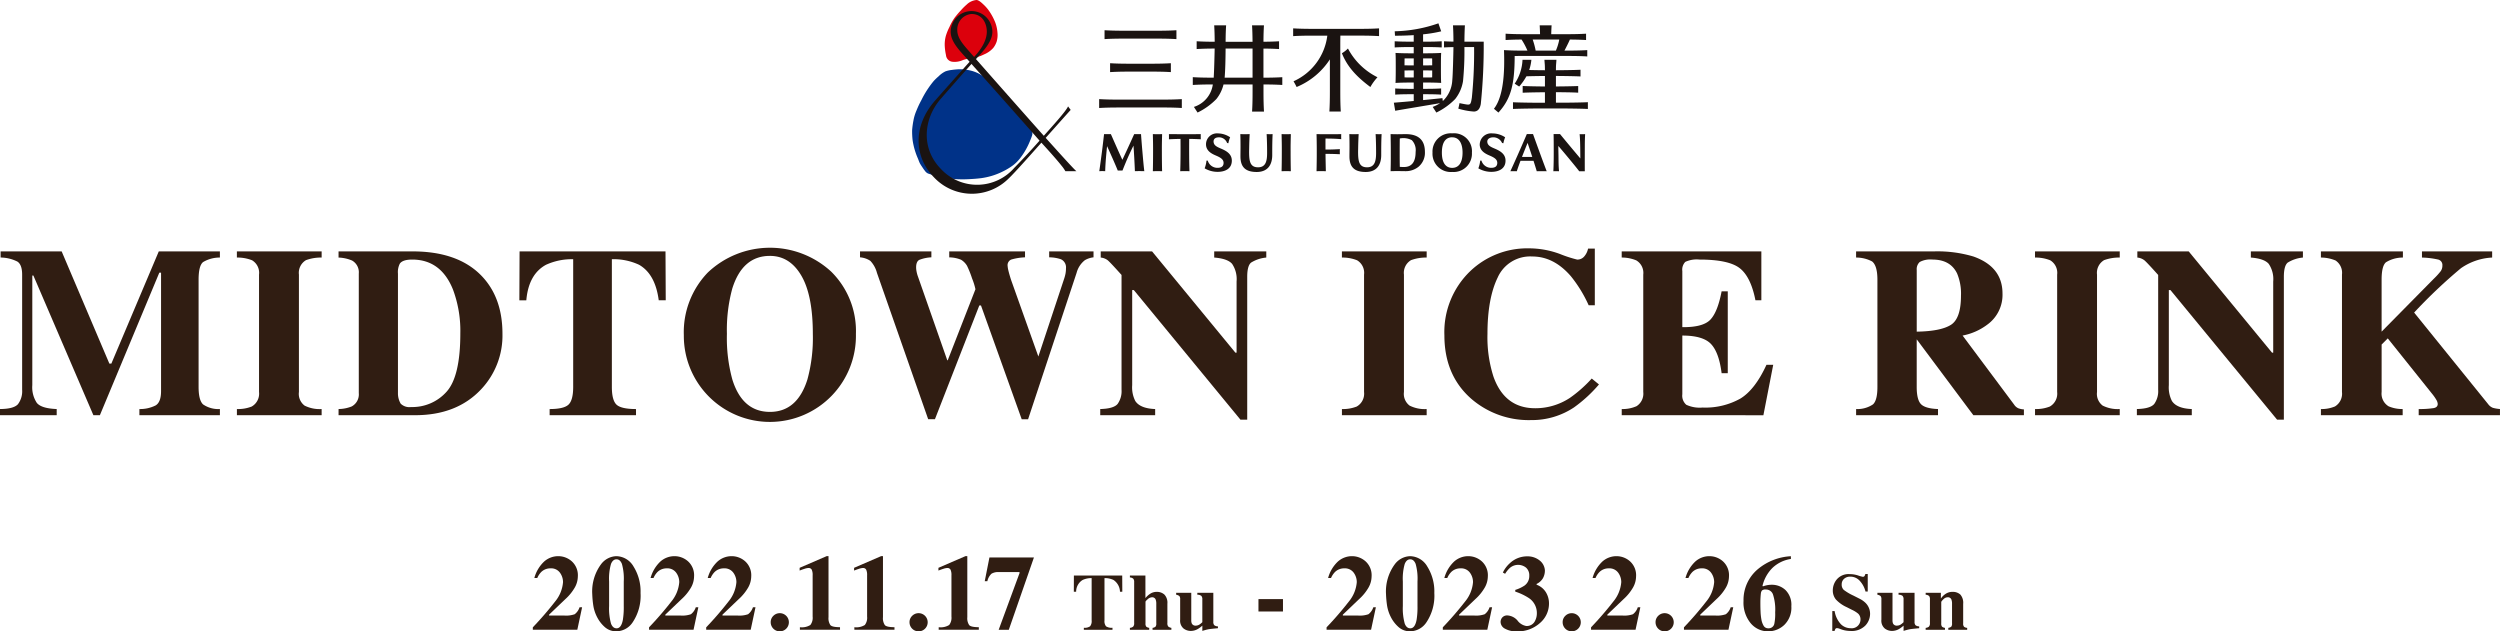
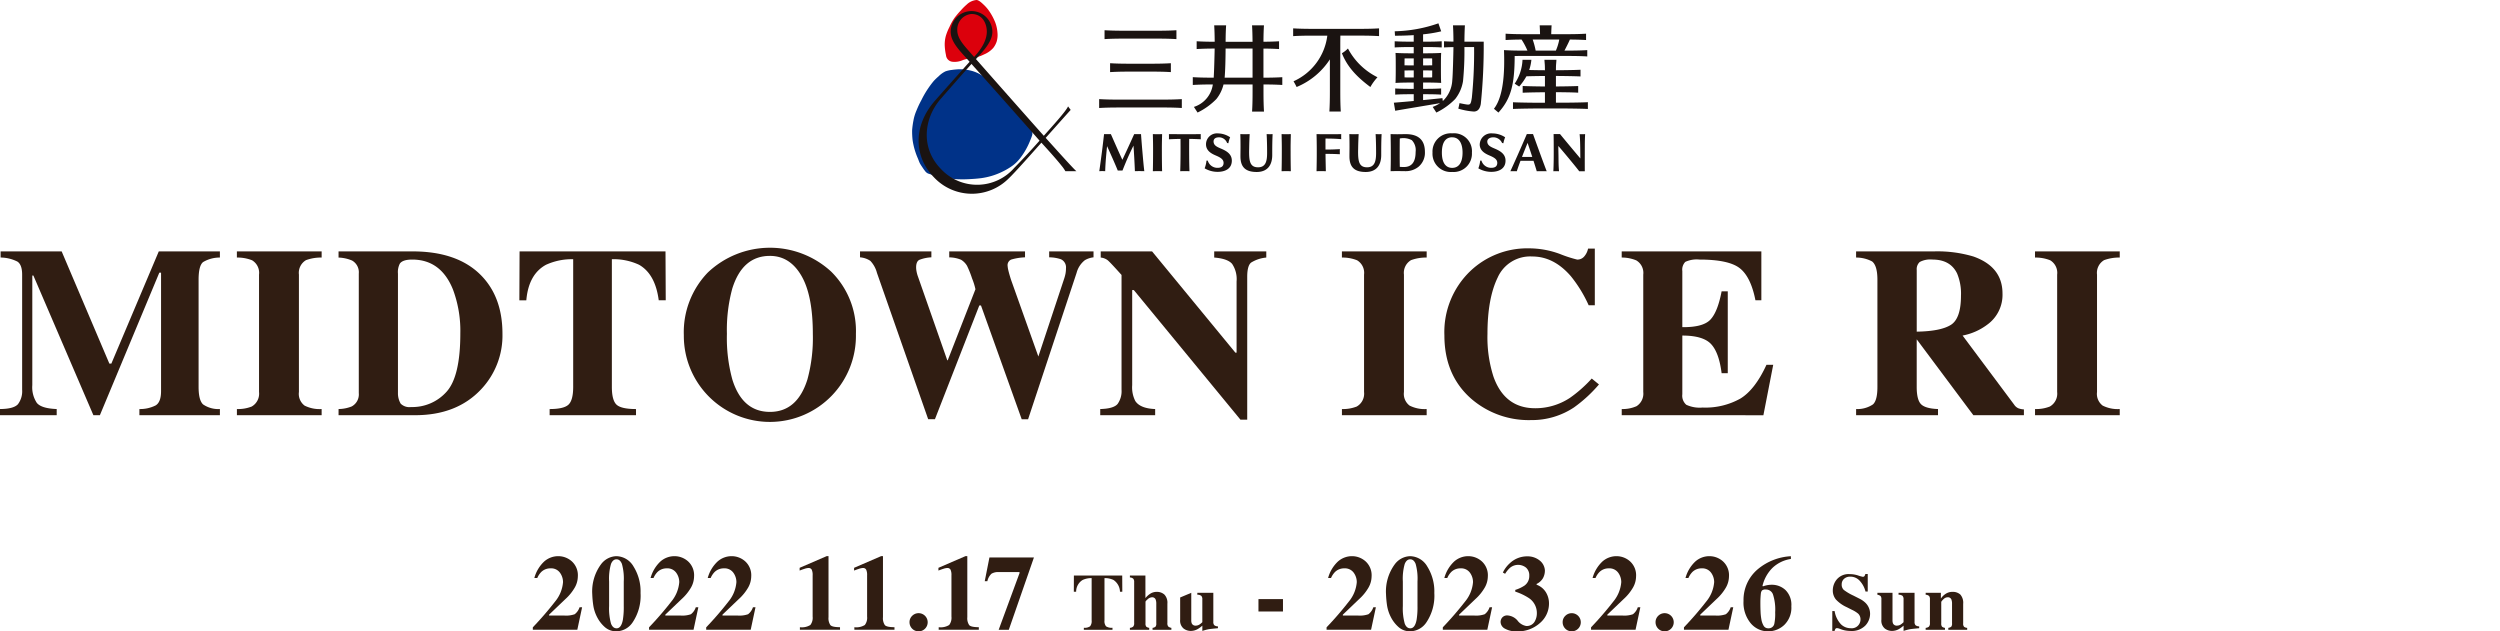
<svg xmlns="http://www.w3.org/2000/svg" width="500" height="126.281" viewBox="0 0 500 126.281">
  <defs>
    <clipPath id="clip-path">
      <rect id="長方形_39029" data-name="長方形 39029" width="500" height="126.281" fill="none" />
    </clipPath>
  </defs>
  <g id="グループ_28300" data-name="グループ 28300" transform="translate(0 0)">
    <g id="グループ_28299" data-name="グループ 28299" transform="translate(0 0)" clip-path="url(#clip-path)">
      <path id="パス_6468" data-name="パス 6468" d="M76.326,93.9a65.832,65.832,0,0,0,4.454-5.153,6.943,6.943,0,0,0,1.589-3.89,3.21,3.21,0,0,0-.612-1.876,2.156,2.156,0,0,0-1.9-.873,2.572,2.572,0,0,0-1.9.783,3.944,3.944,0,0,0-.741,1.15h-.586a7.053,7.053,0,0,1,1.966-3.3,4.237,4.237,0,0,1,2.823-1.071,4.07,4.07,0,0,1,2.7,1.029,3.751,3.751,0,0,1,1.212,3.027,4.632,4.632,0,0,1-.57,2.143,9.535,9.535,0,0,1-1.918,2.383l-3.263,3.116v.177h3.042a5.2,5.2,0,0,0,2.076-.261,2.853,2.853,0,0,0,.977-1.4h.512l-.961,4.505h-8.9Z" transform="translate(30.237 31.564)" fill="#301d12" />
      <path id="パス_6469" data-name="パス 6469" d="M86.557,81.347a3.958,3.958,0,0,1,3.116-1.674,4.053,4.053,0,0,1,3.418,2.062A9.369,9.369,0,0,1,94.5,87.049a9.524,9.524,0,0,1-1.6,5.881,3.962,3.962,0,0,1-3.22,1.768,3.4,3.4,0,0,1-2.248-.775,6.657,6.657,0,0,1-1.589-2,7.578,7.578,0,0,1-.794-2.375,19.954,19.954,0,0,1-.209-2.26,9.169,9.169,0,0,1,1.714-5.942M88.6,93.185q.366.915,1.109.916.93,0,1.255-1.7a15.969,15.969,0,0,0,.177-2.753v-4.91a10.956,10.956,0,0,0-.371-3.524q-.371-.915-1.082-.916c-.48,0-.847.309-1.1.927a10.794,10.794,0,0,0-.377,3.513v4.91a11.382,11.382,0,0,0,.387,3.534" transform="translate(33.611 31.563)" fill="#301d12" />
      <path id="パス_6470" data-name="パス 6470" d="M92.977,93.9a65.832,65.832,0,0,0,4.454-5.153,6.943,6.943,0,0,0,1.589-3.89,3.21,3.21,0,0,0-.612-1.876,2.156,2.156,0,0,0-1.9-.873,2.572,2.572,0,0,0-1.9.783,3.944,3.944,0,0,0-.741,1.15H93.28a7.053,7.053,0,0,1,1.966-3.3,4.237,4.237,0,0,1,2.823-1.071,4.07,4.07,0,0,1,2.7,1.029,3.751,3.751,0,0,1,1.212,3.027,4.632,4.632,0,0,1-.57,2.143,9.535,9.535,0,0,1-1.918,2.383l-3.263,3.116v.177h3.042a5.2,5.2,0,0,0,2.076-.261,2.854,2.854,0,0,0,.977-1.4h.512l-.961,4.505h-8.9Z" transform="translate(36.833 31.564)" fill="#301d12" />
      <path id="パス_6471" data-name="パス 6471" d="M101.163,93.9a65.832,65.832,0,0,0,4.454-5.153,6.943,6.943,0,0,0,1.589-3.89,3.21,3.21,0,0,0-.611-1.876,2.156,2.156,0,0,0-1.9-.873,2.572,2.572,0,0,0-1.9.783,3.944,3.944,0,0,0-.741,1.15h-.586a7.053,7.053,0,0,1,1.966-3.3,4.237,4.237,0,0,1,2.823-1.071,4.07,4.07,0,0,1,2.7,1.029,3.751,3.751,0,0,1,1.212,3.027,4.632,4.632,0,0,1-.57,2.143,9.535,9.535,0,0,1-1.918,2.383l-3.263,3.116v.177h3.042a5.2,5.2,0,0,0,2.076-.261,2.853,2.853,0,0,0,.977-1.4h.512l-.961,4.505h-8.9Z" transform="translate(40.076 31.564)" fill="#301d12" />
-       <path id="パス_6472" data-name="パス 6472" d="M110.931,88.371a1.818,1.818,0,1,1-.528,1.28,1.744,1.744,0,0,1,.528-1.28" transform="translate(43.737 34.8)" fill="#301d12" />
      <path id="パス_6473" data-name="パス 6473" d="M114.6,93.882a3.257,3.257,0,0,0,2.09-.444,2.352,2.352,0,0,0,.459-1.689V83.5a2.524,2.524,0,0,0-.182-1.128.7.7,0,0,0-.674-.335,2.921,2.921,0,0,0-.807.177c-.229.07-.543.182-.938.335V82l5.4-2.332h.376v12.2a2.45,2.45,0,0,0,.376,1.59q.377.417,1.925.417v.512H114.6Z" transform="translate(45.379 31.563)" fill="#301d12" />
      <path id="パス_6474" data-name="パス 6474" d="M122.4,93.882a3.265,3.265,0,0,0,2.091-.444,2.352,2.352,0,0,0,.459-1.689V83.5a2.52,2.52,0,0,0-.183-1.128.7.7,0,0,0-.674-.335,2.915,2.915,0,0,0-.806.177c-.229.07-.543.182-.94.335V82l5.4-2.332h.376v12.2a2.449,2.449,0,0,0,.377,1.59q.377.417,1.924.417v.512H122.4Z" transform="translate(48.471 31.563)" fill="#301d12" />
      <path id="パス_6475" data-name="パス 6475" d="M130.816,88.371a1.818,1.818,0,1,1-.528,1.28,1.744,1.744,0,0,1,.528-1.28" transform="translate(51.614 34.8)" fill="#301d12" />
      <path id="パス_6476" data-name="パス 6476" d="M134.484,93.882a3.265,3.265,0,0,0,2.091-.444,2.352,2.352,0,0,0,.459-1.689V83.5a2.52,2.52,0,0,0-.183-1.128.7.7,0,0,0-.674-.335,2.915,2.915,0,0,0-.806.177c-.229.07-.543.182-.94.335V82l5.4-2.332h.376v12.2a2.449,2.449,0,0,0,.377,1.59q.377.417,1.924.417v.512h-8.029Z" transform="translate(53.256 31.563)" fill="#301d12" />
      <path id="パス_6477" data-name="パス 6477" d="M142.005,79.853h8.9l-5.029,14.47h-2.026l4.186-11.374a.268.268,0,0,0-.052-.168H143.89a2.612,2.612,0,0,0-1.47.324,2.889,2.889,0,0,0-.832,1.505h-.524Z" transform="translate(55.883 31.635)" fill="#301d12" />
      <path id="パス_6478" data-name="パス 6478" d="M153.839,82.444h9.667l.017,3.238h-.464a2.941,2.941,0,0,0-1.3-2.351,4.032,4.032,0,0,0-1.8-.37v8.461a1.635,1.635,0,0,0,.309,1.177,2,2,0,0,0,1.29.29V93.3H155.83v-.408a1.882,1.882,0,0,0,1.251-.295,1.636,1.636,0,0,0,.31-1.173V82.961a4.141,4.141,0,0,0-1.8.37,2.727,2.727,0,0,0-1.3,2.351h-.464Z" transform="translate(60.938 32.661)" fill="#301d12" />
      <path id="パス_6479" data-name="パス 6479" d="M161.858,92.912a1.181,1.181,0,0,0,.646-.239.977.977,0,0,0,.208-.734V83.762a1.016,1.016,0,0,0-.173-.676,1.089,1.089,0,0,0-.681-.257v-.384h3.105v4.517A4.086,4.086,0,0,1,166,86.04a2.339,2.339,0,0,1,1.227-.327,2.217,2.217,0,0,1,1.529.538,2.359,2.359,0,0,1,.6,1.832v3.856a.976.976,0,0,0,.184.711,1.348,1.348,0,0,0,.614.262V93.3H166.39v-.384a1.216,1.216,0,0,0,.588-.236.98.98,0,0,0,.158-.674V88.113a2.355,2.355,0,0,0-.11-.824.728.728,0,0,0-.744-.494,1.335,1.335,0,0,0-.86.385c-.295.255-.443.431-.443.525V92a.982.982,0,0,0,.156.674,1.222,1.222,0,0,0,.589.236V93.3h-3.866Z" transform="translate(64.121 32.661)" fill="#301d12" />
-       <path id="パス_6480" data-name="パス 6480" d="M171.509,84.921V90.37a1.632,1.632,0,0,0,.117.713.819.819,0,0,0,.808.4,1.345,1.345,0,0,0,.753-.244,3.532,3.532,0,0,0,.533-.445V86.238a.987.987,0,0,0-.2-.706,1.234,1.234,0,0,0-.8-.226v-.384h3.2v5.787a.974.974,0,0,0,.188.688,1.2,1.2,0,0,0,.737.237V92q-1.491.14-1.878.207a11.06,11.06,0,0,0-1.243.334V91.484a5.871,5.871,0,0,1-.949.7,2.824,2.824,0,0,1-1.372.36,2.388,2.388,0,0,1-1.446-.494,2.047,2.047,0,0,1-.67-1.756V86.238a.967.967,0,0,0-.165-.672,1.371,1.371,0,0,0-.635-.261v-.384Z" transform="translate(66.745 33.642)" fill="#301d12" />
+       <path id="パス_6480" data-name="パス 6480" d="M171.509,84.921V90.37a1.632,1.632,0,0,0,.117.713.819.819,0,0,0,.808.4,1.345,1.345,0,0,0,.753-.244,3.532,3.532,0,0,0,.533-.445V86.238a.987.987,0,0,0-.2-.706,1.234,1.234,0,0,0-.8-.226v-.384h3.2v5.787a.974.974,0,0,0,.188.688,1.2,1.2,0,0,0,.737.237V92q-1.491.14-1.878.207a11.06,11.06,0,0,0-1.243.334V91.484a5.871,5.871,0,0,1-.949.7,2.824,2.824,0,0,1-1.372.36,2.388,2.388,0,0,1-1.446-.494,2.047,2.047,0,0,1-.67-1.756V86.238v-.384Z" transform="translate(66.745 33.642)" fill="#301d12" />
      <rect id="長方形_39028" data-name="長方形 39028" width="4.903" height="2.478" transform="translate(251.692 119.82)" fill="#301d12" />
      <path id="パス_6481" data-name="パス 6481" d="M190.032,93.9a66.152,66.152,0,0,0,4.454-5.153,6.953,6.953,0,0,0,1.589-3.89,3.21,3.21,0,0,0-.612-1.876,2.161,2.161,0,0,0-1.9-.873,2.574,2.574,0,0,0-1.9.783,3.973,3.973,0,0,0-.741,1.15h-.585a7.063,7.063,0,0,1,1.964-3.3,4.237,4.237,0,0,1,2.823-1.071,4.071,4.071,0,0,1,2.7,1.029,3.752,3.752,0,0,1,1.213,3.027,4.618,4.618,0,0,1-.571,2.143,9.472,9.472,0,0,1-1.918,2.383l-3.261,3.116v.177h3.042a5.209,5.209,0,0,0,2.076-.261,2.854,2.854,0,0,0,.977-1.4h.512l-.962,4.505h-8.9Z" transform="translate(75.282 31.564)" fill="#301d12" />
      <path id="パス_6482" data-name="パス 6482" d="M200.263,81.347a3.958,3.958,0,0,1,3.115-1.674,4.054,4.054,0,0,1,3.419,2.062,9.369,9.369,0,0,1,1.411,5.314,9.524,9.524,0,0,1-1.6,5.881,3.962,3.962,0,0,1-3.22,1.768,3.4,3.4,0,0,1-2.248-.775,6.657,6.657,0,0,1-1.589-2,7.614,7.614,0,0,1-.794-2.375,19.943,19.943,0,0,1-.209-2.26,9.177,9.177,0,0,1,1.714-5.942M202.3,93.185q.366.915,1.109.916.93,0,1.254-1.7a15.659,15.659,0,0,0,.179-2.753v-4.91a10.955,10.955,0,0,0-.371-3.524q-.373-.915-1.082-.916c-.48,0-.847.309-1.1.927a10.794,10.794,0,0,0-.377,3.513v4.91a11.383,11.383,0,0,0,.387,3.534" transform="translate(78.656 31.563)" fill="#301d12" />
      <path id="パス_6483" data-name="パス 6483" d="M206.683,93.9a66.152,66.152,0,0,0,4.454-5.153,6.953,6.953,0,0,0,1.589-3.89,3.21,3.21,0,0,0-.612-1.876,2.161,2.161,0,0,0-1.9-.873,2.574,2.574,0,0,0-1.9.783,3.973,3.973,0,0,0-.741,1.15h-.585a7.063,7.063,0,0,1,1.964-3.3,4.237,4.237,0,0,1,2.823-1.071,4.071,4.071,0,0,1,2.7,1.029,3.752,3.752,0,0,1,1.213,3.027,4.617,4.617,0,0,1-.571,2.143,9.471,9.471,0,0,1-1.918,2.383l-3.261,3.116v.177h3.042a5.209,5.209,0,0,0,2.076-.261,2.854,2.854,0,0,0,.977-1.4h.512l-.962,4.505h-8.9Z" transform="translate(81.879 31.564)" fill="#301d12" />
      <path id="パス_6484" data-name="パス 6484" d="M218.369,92.571a2.791,2.791,0,0,0,1.7,1.05,1.8,1.8,0,0,0,1.646-.778,3.231,3.231,0,0,0,.5-1.773,3.589,3.589,0,0,0-1.537-2.989,11.25,11.25,0,0,0-2.78-1.328v-.345a7.142,7.142,0,0,0,1.85-.868,2.323,2.323,0,0,0,.951-1.955,2.035,2.035,0,0,0-.642-1.625,2.526,2.526,0,0,0-3.3.109,5.5,5.5,0,0,0-.888,1.118l-.45-.251a5.944,5.944,0,0,1,1.432-1.9,5.016,5.016,0,0,1,3.469-1.339,3.823,3.823,0,0,1,2.385.773,2.733,2.733,0,0,1,1.118,2.019,3.17,3.17,0,0,1-.392,1.583,2.941,2.941,0,0,1-1.269,1.145v.156a3.628,3.628,0,0,1,1.881,1.543,4.256,4.256,0,0,1,.6,2.17,5.114,5.114,0,0,1-1.777,3.92,6.649,6.649,0,0,1-4.684,1.7,4.611,4.611,0,0,1-2.3-.522,1.561,1.561,0,0,1-.92-1.381,1.382,1.382,0,0,1,.329-.873,1.306,1.306,0,0,1,1.083-.413,2.9,2.9,0,0,1,2,1.051" transform="translate(85.156 31.572)" fill="#301d12" />
      <path id="パス_6485" data-name="パス 6485" d="M224.379,88.371a1.815,1.815,0,1,1-.529,1.28,1.736,1.736,0,0,1,.529-1.28" transform="translate(88.68 34.8)" fill="#301d12" />
      <path id="パス_6486" data-name="パス 6486" d="M227.919,93.9a66.152,66.152,0,0,0,4.454-5.153,6.953,6.953,0,0,0,1.589-3.89,3.21,3.21,0,0,0-.612-1.876,2.161,2.161,0,0,0-1.9-.873,2.569,2.569,0,0,0-1.9.783,3.946,3.946,0,0,0-.743,1.15h-.585a7.063,7.063,0,0,1,1.964-3.3,4.237,4.237,0,0,1,2.823-1.071,4.07,4.07,0,0,1,2.7,1.029,3.752,3.752,0,0,1,1.213,3.027,4.618,4.618,0,0,1-.571,2.143,9.472,9.472,0,0,1-1.918,2.383l-3.261,3.116v.177h3.042a5.21,5.21,0,0,0,2.076-.261,2.854,2.854,0,0,0,.977-1.4h.512l-.962,4.505h-8.9Z" transform="translate(90.292 31.564)" fill="#301d12" />
      <path id="パス_6487" data-name="パス 6487" d="M237.687,88.371a1.818,1.818,0,1,1-.528,1.28,1.742,1.742,0,0,1,.528-1.28" transform="translate(93.952 34.8)" fill="#301d12" />
      <path id="パス_6488" data-name="パス 6488" d="M241.227,93.9a66.162,66.162,0,0,0,4.454-5.153,6.953,6.953,0,0,0,1.589-3.89,3.21,3.21,0,0,0-.612-1.876,2.161,2.161,0,0,0-1.9-.873,2.574,2.574,0,0,0-1.9.783,3.974,3.974,0,0,0-.741,1.15h-.585a7.063,7.063,0,0,1,1.964-3.3,4.237,4.237,0,0,1,2.823-1.071,4.07,4.07,0,0,1,2.7,1.029,3.752,3.752,0,0,1,1.213,3.027,4.618,4.618,0,0,1-.571,2.143,9.472,9.472,0,0,1-1.918,2.383l-3.261,3.116v.177h3.042a5.209,5.209,0,0,0,2.076-.261,2.854,2.854,0,0,0,.977-1.4h.512l-.962,4.505h-8.9Z" transform="translate(95.564 31.564)" fill="#301d12" />
      <path id="パス_6489" data-name="パス 6489" d="M259.235,80.228a6.805,6.805,0,0,0-3.7,1.8,7.468,7.468,0,0,0-1.984,3.6l.1.074q.377-.126.649-.188a4.782,4.782,0,0,1,1.1-.126,3.98,3.98,0,0,1,2.753,1.057,4.145,4.145,0,0,1,1.171,3.24,4.792,4.792,0,0,1-1.41,3.732,4.673,4.673,0,0,1-3.24,1.286,4.491,4.491,0,0,1-3.476-1.615,6.466,6.466,0,0,1-1.438-4.458,8.021,8.021,0,0,1,2.886-6.378,11.242,11.242,0,0,1,6.586-2.572Zm-5.78,6.3a1.208,1.208,0,0,0-.23.627c-.021.175-.042.423-.063.747s-.032.676-.032,1.051c0,.739.015,1.382.042,1.929a10.677,10.677,0,0,0,.158,1.427,3.737,3.737,0,0,0,.447,1.271,1.038,1.038,0,0,0,.959.517,1.143,1.143,0,0,0,1.185-.909,9.836,9.836,0,0,0,.169-2.29,9.826,9.826,0,0,0-.441-3.581,1.474,1.474,0,0,0-1.416-.977,1.092,1.092,0,0,0-.778.188" transform="translate(98.945 31.564)" fill="#301d12" />
      <path id="パス_6490" data-name="パス 6490" d="M262.478,89.632h.464a4.97,4.97,0,0,0,1.238,2.616,2.751,2.751,0,0,0,1.957.818,1.751,1.751,0,0,0,1.978-1.742,1.559,1.559,0,0,0-.473-1.177,5.748,5.748,0,0,0-1.265-.776l-1.022-.519a6.742,6.742,0,0,1-2.149-1.522,2.8,2.8,0,0,1-.627-1.86,3.415,3.415,0,0,1,.829-2.2,3.079,3.079,0,0,1,2.541-1.021,5.378,5.378,0,0,1,1.684.267,6.246,6.246,0,0,0,.93.267.4.4,0,0,0,.362-.154,1.3,1.3,0,0,0,.163-.4h.477v3.5h-.447a4.893,4.893,0,0,0-1.109-2.093,2.5,2.5,0,0,0-1.927-.88,1.747,1.747,0,0,0-1.261.444,1.441,1.441,0,0,0-.464,1.079,1.424,1.424,0,0,0,.434,1.138,10.247,10.247,0,0,0,1.913,1.129l1.184.6a4.68,4.68,0,0,1,1.265.887,3.062,3.062,0,0,1,.881,2.21,3.426,3.426,0,0,1-.945,2.291,3.827,3.827,0,0,1-3.027,1.078,5.335,5.335,0,0,1-.967-.091,5.191,5.191,0,0,1-.969-.278l-.309-.117a2.132,2.132,0,0,0-.208-.05.862.862,0,0,0-.169-.021.374.374,0,0,0-.341.145,1.5,1.5,0,0,0-.161.412h-.464Z" transform="translate(103.982 32.576)" fill="#301d12" />
      <path id="パス_6491" data-name="パス 6491" d="M271.961,84.921V90.37a1.632,1.632,0,0,0,.117.713.819.819,0,0,0,.808.4,1.345,1.345,0,0,0,.752-.244,3.529,3.529,0,0,0,.533-.445V86.238a.987.987,0,0,0-.2-.706,1.234,1.234,0,0,0-.8-.226v-.384h3.2v5.787a.974.974,0,0,0,.188.688,1.2,1.2,0,0,0,.737.237V92q-1.491.14-1.878.207a11.058,11.058,0,0,0-1.243.334V91.484a5.874,5.874,0,0,1-.949.7,2.824,2.824,0,0,1-1.372.36,2.388,2.388,0,0,1-1.446-.494,2.047,2.047,0,0,1-.67-1.756V86.238a.967.967,0,0,0-.165-.672,1.372,1.372,0,0,0-.635-.261v-.384Z" transform="translate(106.54 33.642)" fill="#301d12" />
      <path id="パス_6492" data-name="パス 6492" d="M275.852,91.985a1.181,1.181,0,0,0,.646-.239.971.971,0,0,0,.208-.734V86.292a1.031,1.031,0,0,0-.167-.68,1.115,1.115,0,0,0-.687-.254v-.384h3.042v1.153a3.289,3.289,0,0,1,.977-.961,2.372,2.372,0,0,1,1.312-.381,2.253,2.253,0,0,1,1.6.533,2.5,2.5,0,0,1,.57,1.874v3.881a.93.93,0,0,0,.184.7,1.189,1.189,0,0,0,.616.212v.384h-3.772v-.384a1.222,1.222,0,0,0,.589-.236.981.981,0,0,0,.156-.674V87.186a2.322,2.322,0,0,0-.11-.824.726.726,0,0,0-.744-.494,1.145,1.145,0,0,0-.765.3,2.7,2.7,0,0,0-.538.607v4.3a.98.98,0,0,0,.158.674,1.216,1.216,0,0,0,.588.236v.384h-3.866Z" transform="translate(109.281 33.589)" fill="#301d12" />
      <path id="パス_6493" data-name="パス 6493" d="M0,67.541q2.769-.021,3.6-.981a4.306,4.306,0,0,0,.828-2.876V40.651q0-1.973-.947-2.6a7.6,7.6,0,0,0-3.361-.811V36.012H12.332l9.54,22.44h.4l9.484-22.44H43.98v1.231a6.466,6.466,0,0,0-3.362.906q-.9.718-.9,3.52V63.116q0,2.676.9,3.5a5.37,5.37,0,0,0,3.362.923v1.231h-16.1V67.541a6.879,6.879,0,0,0,3.243-.722q1.087-.651,1.088-2.852V40.273H31.86l-11.883,28.5h-1.3l-12-27.932H6.461v21.92a5.645,5.645,0,0,0,.9,3.543q.9,1.118,3.978,1.237v1.231H0Z" transform="translate(0 14.267)" fill="#301d12" />
      <path id="パス_6494" data-name="パス 6494" d="M33.937,67.541a7.449,7.449,0,0,0,2.958-.5,2.962,2.962,0,0,0,1.467-2.911V40.651a2.922,2.922,0,0,0-1.4-2.866,7.888,7.888,0,0,0-3.03-.542V36.012H50.885v1.231a8.688,8.688,0,0,0-3.125.517,2.938,2.938,0,0,0-1.42,2.891V64.133a2.925,2.925,0,0,0,1.136,2.723,6.714,6.714,0,0,0,3.408.686v1.231H33.937Z" transform="translate(13.444 14.267)" fill="#301d12" />
      <path id="パス_6495" data-name="パス 6495" d="M48.5,67.541a7.314,7.314,0,0,0,2.626-.519,2.735,2.735,0,0,0,1.42-2.675V40.439a2.7,2.7,0,0,0-1.349-2.6,7.467,7.467,0,0,0-2.7-.591V36.013H63.314q8.97,0,13.681,4.782,4.285,4.356,4.285,11.693a15.65,15.65,0,0,1-4.309,11.15q-4.852,5.135-13.16,5.135H48.5Zm12.438-1.064a2.478,2.478,0,0,0,2.071.663A9.142,9.142,0,0,0,70.083,64.1q2.771-3.041,2.77-11.682a23.539,23.539,0,0,0-1.491-8.828q-2.415-5.943-8.142-5.943-1.893,0-2.461.806a3.694,3.694,0,0,0-.38,2.012v23.86a4.048,4.048,0,0,0,.557,2.154" transform="translate(19.212 14.267)" fill="#301d12" />
      <path id="パス_6496" data-name="パス 6496" d="M74.442,36.013h29.187l.046,9.777h-1.4q-.687-5.246-3.929-7.1a12.088,12.088,0,0,0-5.445-1.116V63.112q0,2.679.935,3.553t3.894.877v1.231H80.454V67.542q2.842,0,3.777-.888t.934-3.542V37.577a12.389,12.389,0,0,0-5.444,1.116q-3.481,1.9-3.929,7.1H74.4Z" transform="translate(29.472 14.267)" fill="#301d12" />
      <path id="パス_6497" data-name="パス 6497" d="M127.382,40.22a16.663,16.663,0,0,1,4.994,12.5,17.211,17.211,0,1,1-34.417.261,17.182,17.182,0,0,1,4.782-12.522,18.072,18.072,0,0,1,24.641-.237M122.67,61.856a31.5,31.5,0,0,0,1.09-9.138q0-7.738-2.311-11.669t-6.27-3.929q-5.5,0-7.536,6.556a31.574,31.574,0,0,0-1.068,9.042,31.352,31.352,0,0,0,1.09,9.138q2.015,6.461,7.514,6.463,5.451,0,7.49-6.463" transform="translate(38.807 14.059)" fill="#301d12" />
      <path id="パス_6498" data-name="パス 6498" d="M137.471,36.013V37.2a7.514,7.514,0,0,0-2.4.5q-.651.333-.651,1.518a4.339,4.339,0,0,0,.071.723,6.775,6.775,0,0,0,.212.866l5.943,16.973h.1l5.54-14.2a12.862,12.862,0,0,0-.679-2.167,19.37,19.37,0,0,0-1.009-2.524,3.432,3.432,0,0,0-1.2-1.209,6.349,6.349,0,0,0-2.355-.473V36.013H156.2V37.2a11.073,11.073,0,0,0-2.781.451,1.225,1.225,0,0,0-.7,1.28,5.181,5.181,0,0,0,.154.913q.155.674.533,1.86l5.564,15.623h-.2l5.289-15.955a7.478,7.478,0,0,0,.237-.912,5.687,5.687,0,0,0,.095-1.079,1.771,1.771,0,0,0-1.019-1.8,7.356,7.356,0,0,0-2.343-.38V36.013H169.9V37.2a4.339,4.339,0,0,0-1.727.568,4.763,4.763,0,0,0-1.659,2.537l-9.7,29.276h-1.277L147.39,46.821h-.332l-8.877,22.757h-1.349L126.583,40.3a5.467,5.467,0,0,0-1.326-2.4,4.309,4.309,0,0,0-2.059-.7V36.013Z" transform="translate(48.805 14.267)" fill="#301d12" />
      <path id="パス_6499" data-name="パス 6499" d="M157.609,67.541q2.7-.069,3.481-1.029a4.4,4.4,0,0,0,.78-2.829V40.723q-2.226-2.484-2.746-2.922a2.7,2.7,0,0,0-1.42-.557V36.012h10.273L184.64,56.266h.239V42.025a5.443,5.443,0,0,0-.895-3.516q-.9-1.053-3.58-1.266V36.012h10.415v1.231a6.906,6.906,0,0,0-3.042,1.012q-.771.635-.771,2.845V69.672h-1.349l-21.326-25.92H164V62.761a6.011,6.011,0,0,0,.616,3.164q.972,1.5,3.978,1.617v1.231H157.609Z" transform="translate(62.438 14.267)" fill="#301d12" />
      <path id="パス_6500" data-name="パス 6500" d="M192.232,67.541a7.455,7.455,0,0,0,2.958-.5,2.962,2.962,0,0,0,1.467-2.911V40.651a2.922,2.922,0,0,0-1.4-2.866,7.9,7.9,0,0,0-3.03-.542V36.012H209.18v1.231a8.688,8.688,0,0,0-3.125.517,2.938,2.938,0,0,0-1.42,2.891V64.133a2.927,2.927,0,0,0,1.135,2.723,6.723,6.723,0,0,0,3.409.686v1.231H192.232Z" transform="translate(76.154 14.267)" fill="#301d12" />
      <path id="パス_6501" data-name="パス 6501" d="M230.01,36.7a25.044,25.044,0,0,0,3.455,1.124,1.784,1.784,0,0,0,1.48-.709,3.388,3.388,0,0,0,.7-1.491h1.35V46.958h-1.231a26.419,26.419,0,0,0-3.57-5.822q-3.405-3.931-7.708-3.93a7.105,7.105,0,0,0-6.915,4.2q-2.044,4.2-2.045,11.28a25.744,25.744,0,0,0,1.206,8.57q2.247,6.3,8.346,6.3a12.534,12.534,0,0,0,6.95-2.083,25.952,25.952,0,0,0,4.352-3.859l1.444,1.184a27.624,27.624,0,0,1-4.994,4.593,15.136,15.136,0,0,1-8.522,2.533,17.579,17.579,0,0,1-12.025-4.261q-5.372-4.71-5.372-12.687a16.891,16.891,0,0,1,5.136-12.807,16.531,16.531,0,0,1,11.835-4.592A17.893,17.893,0,0,1,230.01,36.7" transform="translate(81.968 14.092)" fill="#301d12" />
      <path id="パス_6502" data-name="パス 6502" d="M232.313,68.773V67.541a6.842,6.842,0,0,0,2.958-.568,2.966,2.966,0,0,0,1.349-2.84V40.651a2.9,2.9,0,0,0-1.4-2.844,7.458,7.458,0,0,0-2.911-.564V36.012h27.93v9.777h-1.183q-.923-4.689-3.137-6.415t-8.06-1.728a5.426,5.426,0,0,0-2.827.462,2.217,2.217,0,0,0-.6,1.835v11.22q4.142.048,5.61-1.5t2.249-5.67h1.23v16.38h-1.23q-.521-4.14-2.119-5.835t-5.74-1.692v11.74a2.4,2.4,0,0,0,.793,2.1,6.323,6.323,0,0,0,3.254.556,14.305,14.305,0,0,0,7.576-1.8q2.934-1.8,5.206-6.746h1.35l-1.964,10.084Z" transform="translate(92.032 14.267)" fill="#301d12" />
      <path id="パス_6503" data-name="パス 6503" d="M265.889,67.542a5.583,5.583,0,0,0,3.36-.923q.9-.8.9-3.5V41.67q0-2.8-1.064-3.648a6.754,6.754,0,0,0-3.2-.778V36.013h15.6a25,25,0,0,1,7.858,1.019q5.824,2.059,5.823,7.408a7.342,7.342,0,0,1-3.049,6.225,11.9,11.9,0,0,1-4.934,2.178l10.3,13.8a2,2,0,0,0,.852.746,3.761,3.761,0,0,0,1.113.225v1.16H289.337l-11.309-15.15h-.02v9.492q0,2.557.852,3.443t3.408.983v1.231h-16.38Zm18.925-16.818q2.048-1.265,2.048-5.857a10.467,10.467,0,0,0-.782-4.451q-1.351-2.771-4.924-2.77a4.453,4.453,0,0,0-2.544.486,1.93,1.93,0,0,0-.6,1.6V52.063q4.756-.073,6.8-1.339" transform="translate(105.334 14.267)" fill="#301d12" />
      <path id="パス_6504" data-name="パス 6504" d="M291.519,67.541a7.454,7.454,0,0,0,2.958-.5,2.962,2.962,0,0,0,1.467-2.911V40.651a2.922,2.922,0,0,0-1.4-2.866,7.894,7.894,0,0,0-3.03-.542V36.012h16.948v1.231a8.688,8.688,0,0,0-3.125.517,2.938,2.938,0,0,0-1.42,2.891V64.133a2.927,2.927,0,0,0,1.135,2.723,6.723,6.723,0,0,0,3.409.686v1.231H291.519Z" transform="translate(115.487 14.267)" fill="#301d12" />
-       <path id="パス_6505" data-name="パス 6505" d="M306.108,67.541q2.7-.069,3.479-1.029a4.4,4.4,0,0,0,.78-2.829V40.723q-2.224-2.484-2.745-2.922a2.708,2.708,0,0,0-1.42-.557V36.012h10.272l16.665,20.254h.237V42.025a5.443,5.443,0,0,0-.895-3.516q-.894-1.053-3.578-1.266V36.012h10.414v1.231a6.9,6.9,0,0,0-3.041,1.012q-.771.635-.771,2.845V69.672h-1.349l-21.328-25.92H312.5V62.761a6,6,0,0,0,.616,3.164q.97,1.5,3.976,1.617v1.231H306.108Z" transform="translate(121.267 14.267)" fill="#301d12" />
-       <path id="パス_6506" data-name="パス 6506" d="M332.474,67.541a6.871,6.871,0,0,0,2.809-.519,2.978,2.978,0,0,0,1.4-2.889V40.651a2.955,2.955,0,0,0-1.286-2.82,7.587,7.587,0,0,0-2.928-.588V36.012h16.4v1.231a6.428,6.428,0,0,0-3.384.942q-.875.729-.875,3.483V52.062l10.429-10.568a13.936,13.936,0,0,0,1.407-1.547,1.917,1.917,0,0,0,.32-1.123,1.116,1.116,0,0,0-.839-1.18,16.431,16.431,0,0,0-3.246-.4V36.012h14.037v1.231a11.941,11.941,0,0,0-6.238,2.131,102.645,102.645,0,0,0-9.364,8.873l14.794,18.3a2.143,2.143,0,0,0,.937.744,7.111,7.111,0,0,0,1.434.247v1.231H352.026V67.541a18.4,18.4,0,0,0,3.007-.19c.536-.11.8-.385.8-.828a1.8,1.8,0,0,0-.26-.793,9.816,9.816,0,0,0-.924-1.314l-8.807-11.009-1.229,1.233v9.492a2.955,2.955,0,0,0,1.4,2.865,6.946,6.946,0,0,0,2.809.543v1.231H332.474Z" transform="translate(131.712 14.267)" fill="#301d12" />
      <path id="パス_6507" data-name="パス 6507" d="M137.3,10.357a5.03,5.03,0,0,0-1.346.98,11.377,11.377,0,0,0-.965.924,19.211,19.211,0,0,0-2.475,3.835,19.345,19.345,0,0,0-.984,2.087,9.061,9.061,0,0,0-.6,1.969,18.081,18.081,0,0,0-.264,1.892,15.268,15.268,0,0,0,.095,2.068,14.238,14.238,0,0,0,1.088,3.725c.117.3.218.6.359.884a6.639,6.639,0,0,0,.384.621c.207.309.41.627.646.916a1.561,1.561,0,0,0,.609.518c.462.159.933.283,1.406.41a21.431,21.431,0,0,0,4.3.72,24.1,24.1,0,0,0,2.675-.014c.747-.038,1.49-.092,2.223-.188a13.818,13.818,0,0,0,4.341-1.333,12.926,12.926,0,0,0,2.1-1.277,8.041,8.041,0,0,0,1.587-1.67,14.243,14.243,0,0,0,1.733-3.1c.149-.364.3-.715.42-1.093a1.315,1.315,0,0,0,.035-.842,6.86,6.86,0,0,0-.842-1.257c-.713-.938-1.481-1.829-2.213-2.752a14.911,14.911,0,0,0-2.08-2.294,15.273,15.273,0,0,1-1.484-1.367c-.452-.487-.831-1.05-1.254-1.566a7.958,7.958,0,0,0-4.2-2.911,9.384,9.384,0,0,0-2.721-.314c-.433.027-.9.071-1.354.138a5.52,5.52,0,0,0-1.217.286" transform="translate(51.762 3.93)" fill="#003288" />
      <path id="パス_6508" data-name="パス 6508" d="M141.673,0a3.246,3.246,0,0,0-1.929.9,11.835,11.835,0,0,0-1.129,1.116,17.8,17.8,0,0,0-1.3,1.527,10.827,10.827,0,0,0-1.033,1.85,11.032,11.032,0,0,0-.713,1.745,6.672,6.672,0,0,0-.237,1.886,11.055,11.055,0,0,0,.258,2.009,1.443,1.443,0,0,0,1.188,1.307,4.013,4.013,0,0,0,2.186-.321,9.894,9.894,0,0,1,1.111-.313c.268-.053.529-.06.813-.1a7.5,7.5,0,0,0,2.34-.736,5.009,5.009,0,0,0,1.808-1.28,4.155,4.155,0,0,0,.686-1.275,4.675,4.675,0,0,0,.165-1.734,7.265,7.265,0,0,0-.433-2.052,11.4,11.4,0,0,0-1.407-2.563A8.222,8.222,0,0,0,143.025.847C142.658.5,142.11,0,141.673,0" transform="translate(53.611 0)" fill="#dc000c" />
      <path id="パス_6509" data-name="パス 6509" d="M157.007,26.942c1.385-1.546,4.408-4.954,5-5.59-.158-.218-.239-.323-.526-.709-.36.913-3.118,3.932-4.847,5.883-2-2.224-10.3-11.62-13.575-15.345,1.7-1.821,3.287-3.571,3.287-5.487a4.173,4.173,0,0,0-8.345,0c0,2.181,2.023,4,3.789,6.033-1.782,1.973-3.951,4.409-6.891,7.74-4.544,5.15-4.215,11.376-.168,15.439a10.39,10.39,0,0,0,14.858.169c1.213-1.131,4.94-5.353,6.559-7.171.642.7,2.873,3.137,3.993,4.56a7.785,7.785,0,0,1,.81,1.148h2.2c-.667-.558-4.632-5-6.143-6.669M142.171,2.165c2.178,0,3.062,1.9,3.062,3.529,0,1.5-.808,3.2-2.542,5.065-1.8-2.1-3.363-3.511-3.363-5.372a3.105,3.105,0,0,1,2.844-3.222m-5.991,31.125c-4.3-4.271-3.525-10.284-.18-14.132,3.073-3.535,4.944-5.635,6.164-7,2.668,2.964,11.372,12.783,13.614,15.338-1.541,1.747-3.206,3.564-5.04,5.43a9.862,9.862,0,0,1-14.558.366" transform="translate(52.13 0.632)" fill="#1a1311" />
      <path id="パス_6510" data-name="パス 6510" d="M158.533,6.5V4.724c1.156.068,2.258.1,4.078.1h6.22c1.821,0,2.922-.029,4.078-.1V6.5c-1.156-.068-2.258-.1-4.078-.1h-6.22c-1.821,0-2.922.029-4.078.1m3,13.674h8.378c1.819,0,2.922.031,4.077.1V18.5c-1.155.068-2.258.1-4.077.1h-8.378c-1.821,0-2.922-.031-4.078-.1v1.777c1.156-.068,2.258-.1,4.078-.1M163.719,13h4c1.821,0,2.922.029,4.078.1V11.322c-1.156.068-2.258.1-4.078.1h-4c-1.819,0-2.922-.029-4.077-.1V13.1c1.155-.068,2.258-.1,4.077-.1m30.365,2.669V14.116c-1.088.064-2.135.094-3.77.1V8.393c1.276.01,2.185.039,3.122.095V6.933c-.935.056-1.844.085-3.12.095.008-1.363.039-2.305.1-3.28h-2.383c.059.976.088,1.918.1,3.284h-5.386c.008-1.365.039-2.308.1-3.284h-2.383c.059.975.088,1.918.1,3.282-1.544-.006-2.556-.035-3.608-.1V8.488c1.05-.063,2.062-.094,3.6-.1-.024,1.35-.1,4.43-.19,5.823h-.106c-1.821,0-2.922-.029-4.078-.1V15.67c1.141-.067,2.231-.1,4.008-.1a5.5,5.5,0,0,1-3.785,4.49l.732,1.129a13.481,13.481,0,0,0,3.767-2.709,7.459,7.459,0,0,0,1.424-2.911h5.811v1.346c0,1.819-.029,2.922-.1,4.077h2.383c-.068-1.155-.1-2.258-.1-4.077V15.572c1.635,0,2.682.034,3.77.1m-11.541-1.456c.126-1.374.183-3.756.193-5.825h5.391v5.825Zm30.569-.088A10.163,10.163,0,0,0,211.7,16.08c-2.872-2.135-4.665-4.147-5.694-6.752a5.9,5.9,0,0,0,1.208-.948,13.371,13.371,0,0,0,5.9,5.745m.32-9.776V5.9c-1.155-.068-2.258-.1-4.077-.1H205.7c-.013.581-.018,1.231-.018,2.019v9.093c0,1.819.029,2.922.1,4.077H203.5c.068-1.155.1-2.258.1-4.077V10.551a14.569,14.569,0,0,1-6.655,5.529c-.2-.426-.38-.743-.614-1.148a11.558,11.558,0,0,0,6.756-9.127h-2.755c-1.821,0-2.922.029-4.078.1V4.35c1.156.068,2.258.1,4.078.1h9.026c1.819,0,2.922-.029,4.077-.1m17.075,2.661c.008-1.353.038-2.292.095-3.263H228.22c.057.969.087,1.906.095,3.253-.722-.011-1.293-.032-1.889-.068V8.167c.6-.036,1.167-.057,1.889-.07-.017,1.3-.124,5.7-.236,6.646a6.135,6.135,0,0,1-1.892,4.145l-.08-.582c-1.548.156-2.738.279-3.866.391V17.524h.483c1.444,0,2.207.024,3.125.078V16.368c-.917.054-1.681.078-3.125.078h-.483V15.184h.32c1.444,0,2.378.024,3.295.078-.052-.868-.047-2.434-.047-3,0-1.367,0-2.131.047-3-.917.054-1.851.078-3.295.078h-.32V8.089h.6c1.444,0,2.207.024,3.125.078V6.933c-.917.054-1.681.078-3.125.078h-.6V5.543a26.117,26.117,0,0,0,3.622-.6l-.558-1.6a28.02,28.02,0,0,1-8.736,1.59l.052.891c1.146,0,2.44-.035,3.747-.117V7.011h-.57c-1.444,0-2.319-.024-3.236-.078V8.167c.917-.054,1.793-.078,3.236-.078h.57V9.342h-.286c-1.445,0-2.438-.024-3.355-.078.052.868.047,1.632.047,3,0,.565,0,2.131-.047,3,.917-.054,1.91-.078,3.355-.078h.286v1.262H219.9c-1.444,0-2.319-.024-3.236-.078V17.6c.917-.054,1.793-.078,3.236-.078h.471v1.354c-1.134.106-2.364.212-3.979.343l.272,1.61c3.636-.632,5.5-.924,8.977-1.519a7.184,7.184,0,0,1-1.479.75l.732,1.129a13.487,13.487,0,0,0,3.768-2.709,7.727,7.727,0,0,0,1.564-3.557,61.813,61.813,0,0,0,.281-6.837h1.936a90.353,90.353,0,0,1-.451,10.147c-.237,1.438-.289,1.486-1.474,1.269-.369-.068-.737-.144-.994-.2-.084.448-.144.741-.242,1.1a13.808,13.808,0,0,0,3.14.588c.666-.034,1.153-.4,1.36-1.5a113.888,113.888,0,0,0,.584-12.482Zm-8.265,7.161V12.763h.32c.564,0,1.057,0,1.5.013,0,.567,0,1.075-.01,1.384-.441.008-.933.013-1.491.013Zm.32-3.817c.557,0,1.048,0,1.488.011.006.371.01.861.011,1.379-.444.007-.935.011-1.5.011h-.32v-1.4Zm-2.193,0v1.4h-.286c-.578,0-1.095,0-1.561-.011,0-.518.006-1.008.013-1.378.462-.008.982-.013,1.548-.013Zm-.286,3.817c-.565,0-1.089,0-1.551-.013-.006-.31-.01-.815-.01-1.384.466-.008.983-.013,1.561-.013h.286v1.409ZM255.2,19.128v1.344c-1.156-.068-4.387-.1-5.011-.1h-4.956c-.624,0-3.855.031-5.011.1V19.128c1.156.068,4.387.1,5.011.1h1.378v-2.1c-.889.006-3.393.035-4.452.1V15.875c1.06.063,3.563.094,4.452.1v-2.1c-.589,0-2.436.022-3.705.066a11.856,11.856,0,0,1-1.446,2.048l-.9-.575a9.194,9.194,0,0,0,1.564-4.772H243.9a8.942,8.942,0,0,1-.437,2.037c1.2.032,2.639.047,3.147.047-.006-1.3-.036-1.035-.1-2.084h2.4c-.061,1.05-.092.78-.1,2.084.748,0,3.795-.031,4.917-.1v1.344c-1.123-.066-4.17-.1-4.917-.1v2.1c.889,0,3.393-.034,4.452-.085v1.332c-1.06-.074-3.563-.095-4.452-.1v2.1h1.378c.624,0,3.855-.029,5.011-.1M242.424,9.869H251c1.819,0,2.922.029,4.078.1V8.7c-1.156.068-2.259.1-4.078.1h-.487c.2-.357.864-1.664,1.086-2.212,1.339.008,2.273.038,3.238.095V5.416c-1.156.068-2.258.1-4.078.1h-2.89c.015-.637.04-1.2.074-1.768H245.56c.034.57.057,1.131.074,1.768h-2.812c-1.821,0-2.922-.031-4.078-.1V6.683c.954-.056,1.879-.087,3.194-.095A14.232,14.232,0,0,1,243.111,8.8h-.687c-1.821,0-2.844-.031-4-.1.112,3.26.137,8.993-2.013,11.733l.9.758c2.587-2.823,3.229-5.809,3.249-11.309.543-.01,1.148-.014,1.867-.014m1.742-3.284h5.308A10.088,10.088,0,0,1,248.8,8.8h-4.042a15.536,15.536,0,0,0-.595-2.214m.066,18.912h-1.241c-1.111,2.608-2.662,6.075-3.289,7.429.359-.014.9-.008,1.286,0,.2-.624.458-1.339.741-2.091h2.6c.247.773.48,1.52.649,2.091.621-.007,1.055-.025,1.987,0-.652-1.663-2.359-6.385-2.731-7.429m-2.21,4.571c.364-.94.754-1.906,1.12-2.816.2.575.57,1.671.94,2.816Zm-13.96,3a3.659,3.659,0,0,0,3.946-3.862,3.587,3.587,0,0,0-3.946-3.86,3.652,3.652,0,0,0-3.934,3.86,3.653,3.653,0,0,0,3.934,3.862m0-6.928c1.318,0,2.075,1.118,2.075,3.066,0,1.963-.737,3.045-2.075,3.045S226,31.167,226,29.2c0-2,.713-3.066,2.062-3.066m-9.317-.63c-.249,0-1.324.021-1.668.021-.376,0-1.337-.024-1.337-.024.022.937.043,2.091.043,3.073l0,1.266c.008,1.428-.018,2.28-.039,3.073l.106,0c.4-.011.948-.021,1.231-.021s.821.01.821.01c.3.006.607.011.847.011a4.074,4.074,0,0,0,2.542-.853,3.639,3.639,0,0,0,1.315-3c0-2.425-1.335-3.556-3.858-3.556m-.262,6.572a8.576,8.576,0,0,1-.9-.028h0c-.015-.618-.024-1.673-.024-2.262V28.558c0-.595.006-1.589.021-2.182a3.607,3.607,0,0,1,2.408.339,2.864,2.864,0,0,1,.758,2.337c0,2.086-.827,3-2.265,3.028M205.6,29.525c-.758-.04-1.618-.071-2.873-.073.011,1.075.057,3.028.066,3.465-.853-.015-1.061-.014-1.862,0,.025-1.05.046-2.447.046-3.285V28.579c0-.977-.02-2.3-.046-3.074,0,0,1.3.017,1.62.017.706,0,1.9,0,3.323-.015a9.823,9.823,0,0,0,0,1.009c-.867-.084-1.878-.126-3.146-.126-.011.438-.007,1.434-.006,2.2,1.255,0,2.083-.043,2.876-.088-.014.316-.017.652,0,1.026m3.651-.934c-.039,2.228.116,3.545,1.787,3.545,1.515,0,1.807-1.209,1.807-2.864,0-1.558-.032-2.664-.095-3.771.575.015.69.017,1.2,0-.073,1.28-.077,2.777-.077,4.186,0,2-.942,3.384-3.108,3.384-2.4,0-3.25-1.129-3.25-3.134,0-.928.047-2.551-.028-4.434.686.013,1.157.015,1.874,0-.061,1.018-.087,1.892-.106,3.088m-21.8,0c-.038,2.228.116,3.545,1.787,3.545,1.515,0,1.807-1.209,1.807-2.864,0-1.558-.032-2.664-.095-3.771.575.015.69.017,1.2,0-.073,1.28-.078,2.777-.078,4.186,0,2-.942,3.384-3.108,3.384-2.4,0-3.25-1.129-3.25-3.134,0-.928.047-2.551-.028-4.434.686.013,1.157.015,1.874,0-.061,1.018-.087,1.892-.106,3.088m61.867,1.273c.021,1.09-.011,1.583.106,3.062-.331-.014-.786-.015-1.132,0,.078-1.487.075-3.183.075-3.837,0-1.71-.007-2.7-.027-3.6h1.284s.923,1.124,1.889,2.283c1.049,1.258,2.149,2.561,2.174,2.591,0,0-.006-1.2-.022-2.272-.024-1.522-.085-2.292-.123-2.583,0,0,.183.01.547.01s.556-.02.556-.02c-.021.531-.064,1.127-.064,2.575,0,0-.015,4.013,0,4.853h-1.118c-.645-.874-3.684-4.517-4.177-5.058,0,.666.032,1.748.032,1.992m-82.842,3.051c-.832-.02-1.123-.022-1.876,0-.067-1.709-.183-3.756-.282-5.111-.373.76-.691,1.41-1.15,2.447-.454,1.022-1.05,2.534-1.05,2.534h-.947c-.556-1.385-1.618-3.735-2.137-4.878-.147,1.487-.332,3.3-.374,5.011a8.588,8.588,0,0,0-1.184,0c.141-.937.381-2.736.532-3.886.126-.97.262-2.154.422-3.527H159.8c.7,1.582,1.636,3.731,2.3,5.135.452-.955,1.652-3.548,2.361-5.135h1.368s.092,1.391.279,3.527c.177,2.029.244,2.752.376,3.883m8.977-6.457c-.018,2.171-.01,4.744.059,6.467a17.437,17.437,0,0,0-1.853,0c.07-1.723.077-4.3.06-6.467-.715.011-1.53.035-2.318.078.015-.3.007-.68,0-1.036,2.481.021,4.1.038,6.372,0-.018.321-.006.729,0,1.036-.82-.045-1.6-.068-2.318-.078M170,29.087c0,1.4.017,2.847.046,3.831-.691-.013-1.159-.015-1.853,0,.028-.984.045-2.429.045-3.831.007-1.445-.008-2-.045-3.581.69.013,1.157.015,1.853,0-.038,1.58-.053,2.136-.046,3.581m25.748,0c0,1.4.017,2.847.045,3.831-.69-.013-1.159-.015-1.853,0,.029-.984.046-2.429.046-3.831.007-1.445-.008-2-.046-3.581.691.013,1.159.015,1.853,0-.038,1.58-.053,2.136-.045,3.581m42.982,1.654c.04,1.72-1.406,2.308-2.838,2.308a5.108,5.108,0,0,1-2.6-.705,5.756,5.756,0,0,0,.369-1.546h.257a2,2,0,0,0,2.061,1.442c.586-.014,1.082-.253,1.1-.945.021-.663-.471-1.035-1.346-1.425-.7-.311-2.089-.815-2.163-2.21a2.282,2.282,0,0,1,2.538-2.3,4.607,4.607,0,0,1,2.544.776h0a5.716,5.716,0,0,0-.352,1.191l-.262-.049a1.9,1.9,0,0,0-1.964-1.124c-.56.05-1.057.366-.988.947.075.639.592.923,1.423,1.272,1.089.458,2.189,1.06,2.22,2.368m-54.739,0c.04,1.72-1.406,2.308-2.838,2.308a5.1,5.1,0,0,1-2.6-.705,5.756,5.756,0,0,0,.369-1.546h.257a2,2,0,0,0,2.061,1.442c.586-.014,1.082-.253,1.1-.945.021-.663-.471-1.035-1.346-1.425-.7-.311-2.089-.815-2.163-2.21a2.188,2.188,0,0,1,2.408-2.3,4.408,4.408,0,0,1,2.413.776h0a5.714,5.714,0,0,0-.352,1.191l-.255-.047a1.725,1.725,0,0,0-1.842-1.125c-.558.05-.926.366-.857.947.075.639.592.923,1.423,1.272,1.089.458,2.189,1.06,2.22,2.368" transform="translate(62.376 1.322)" fill="#1a1311" />
    </g>
  </g>
</svg>